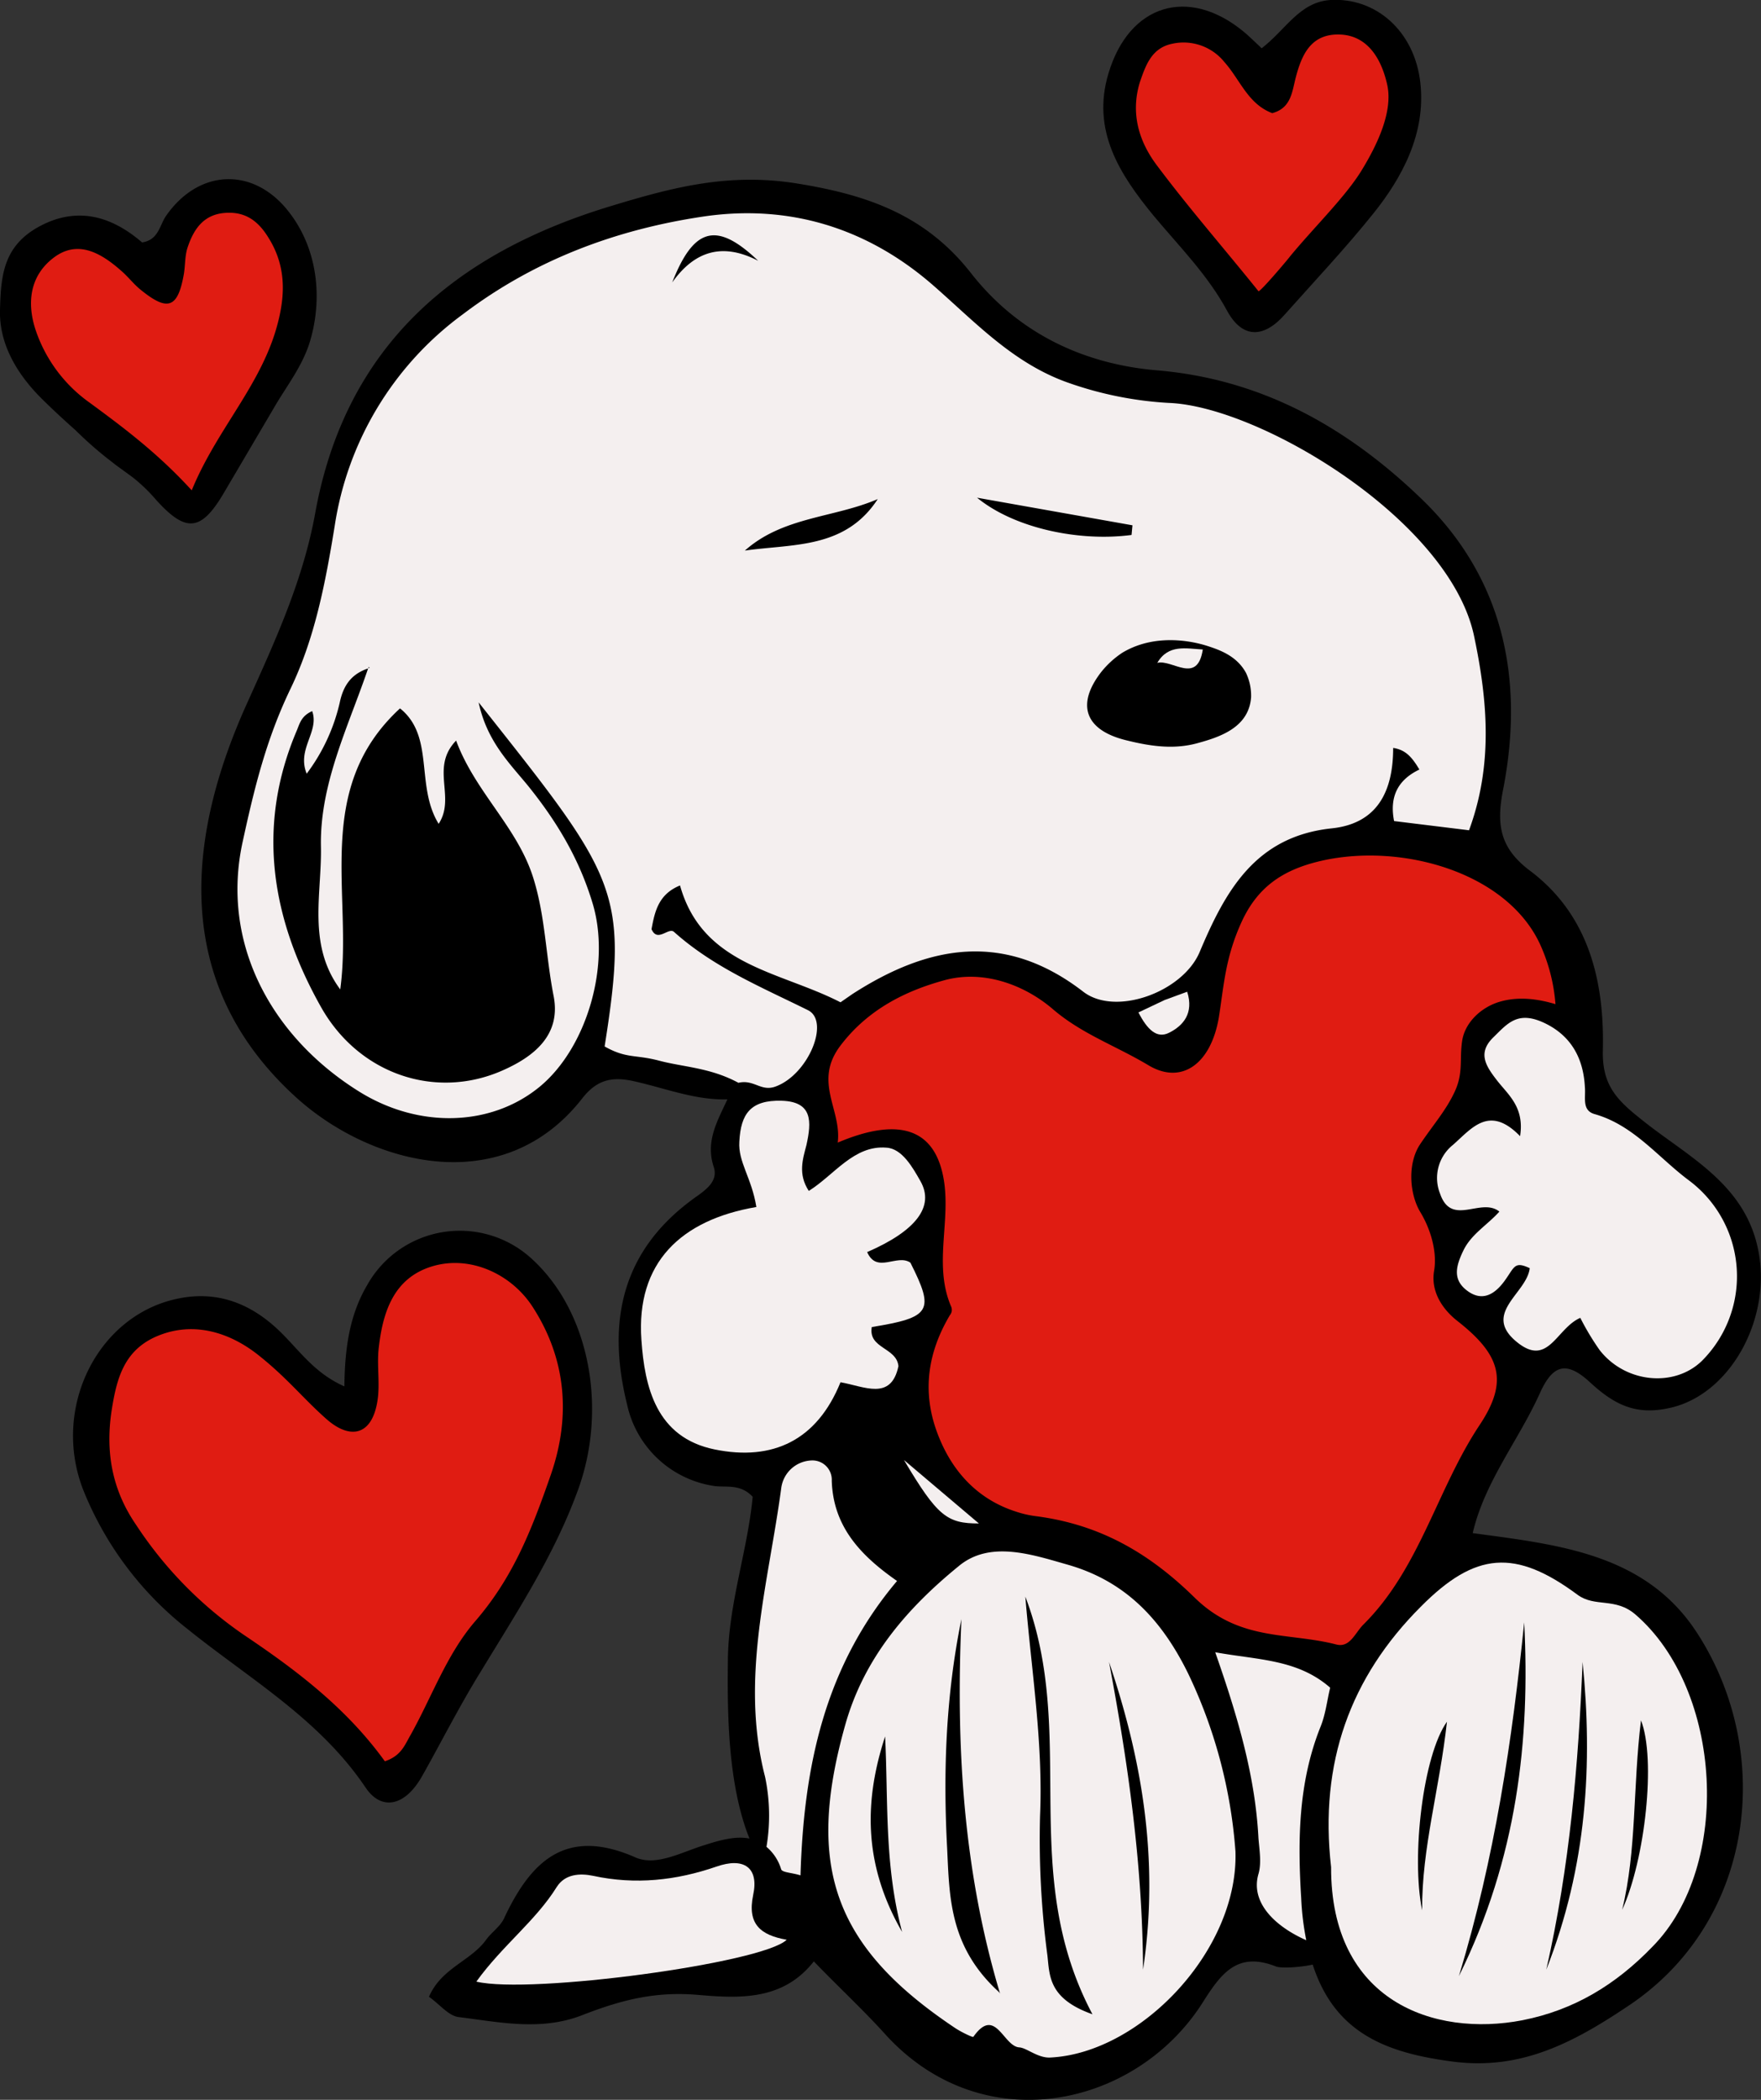
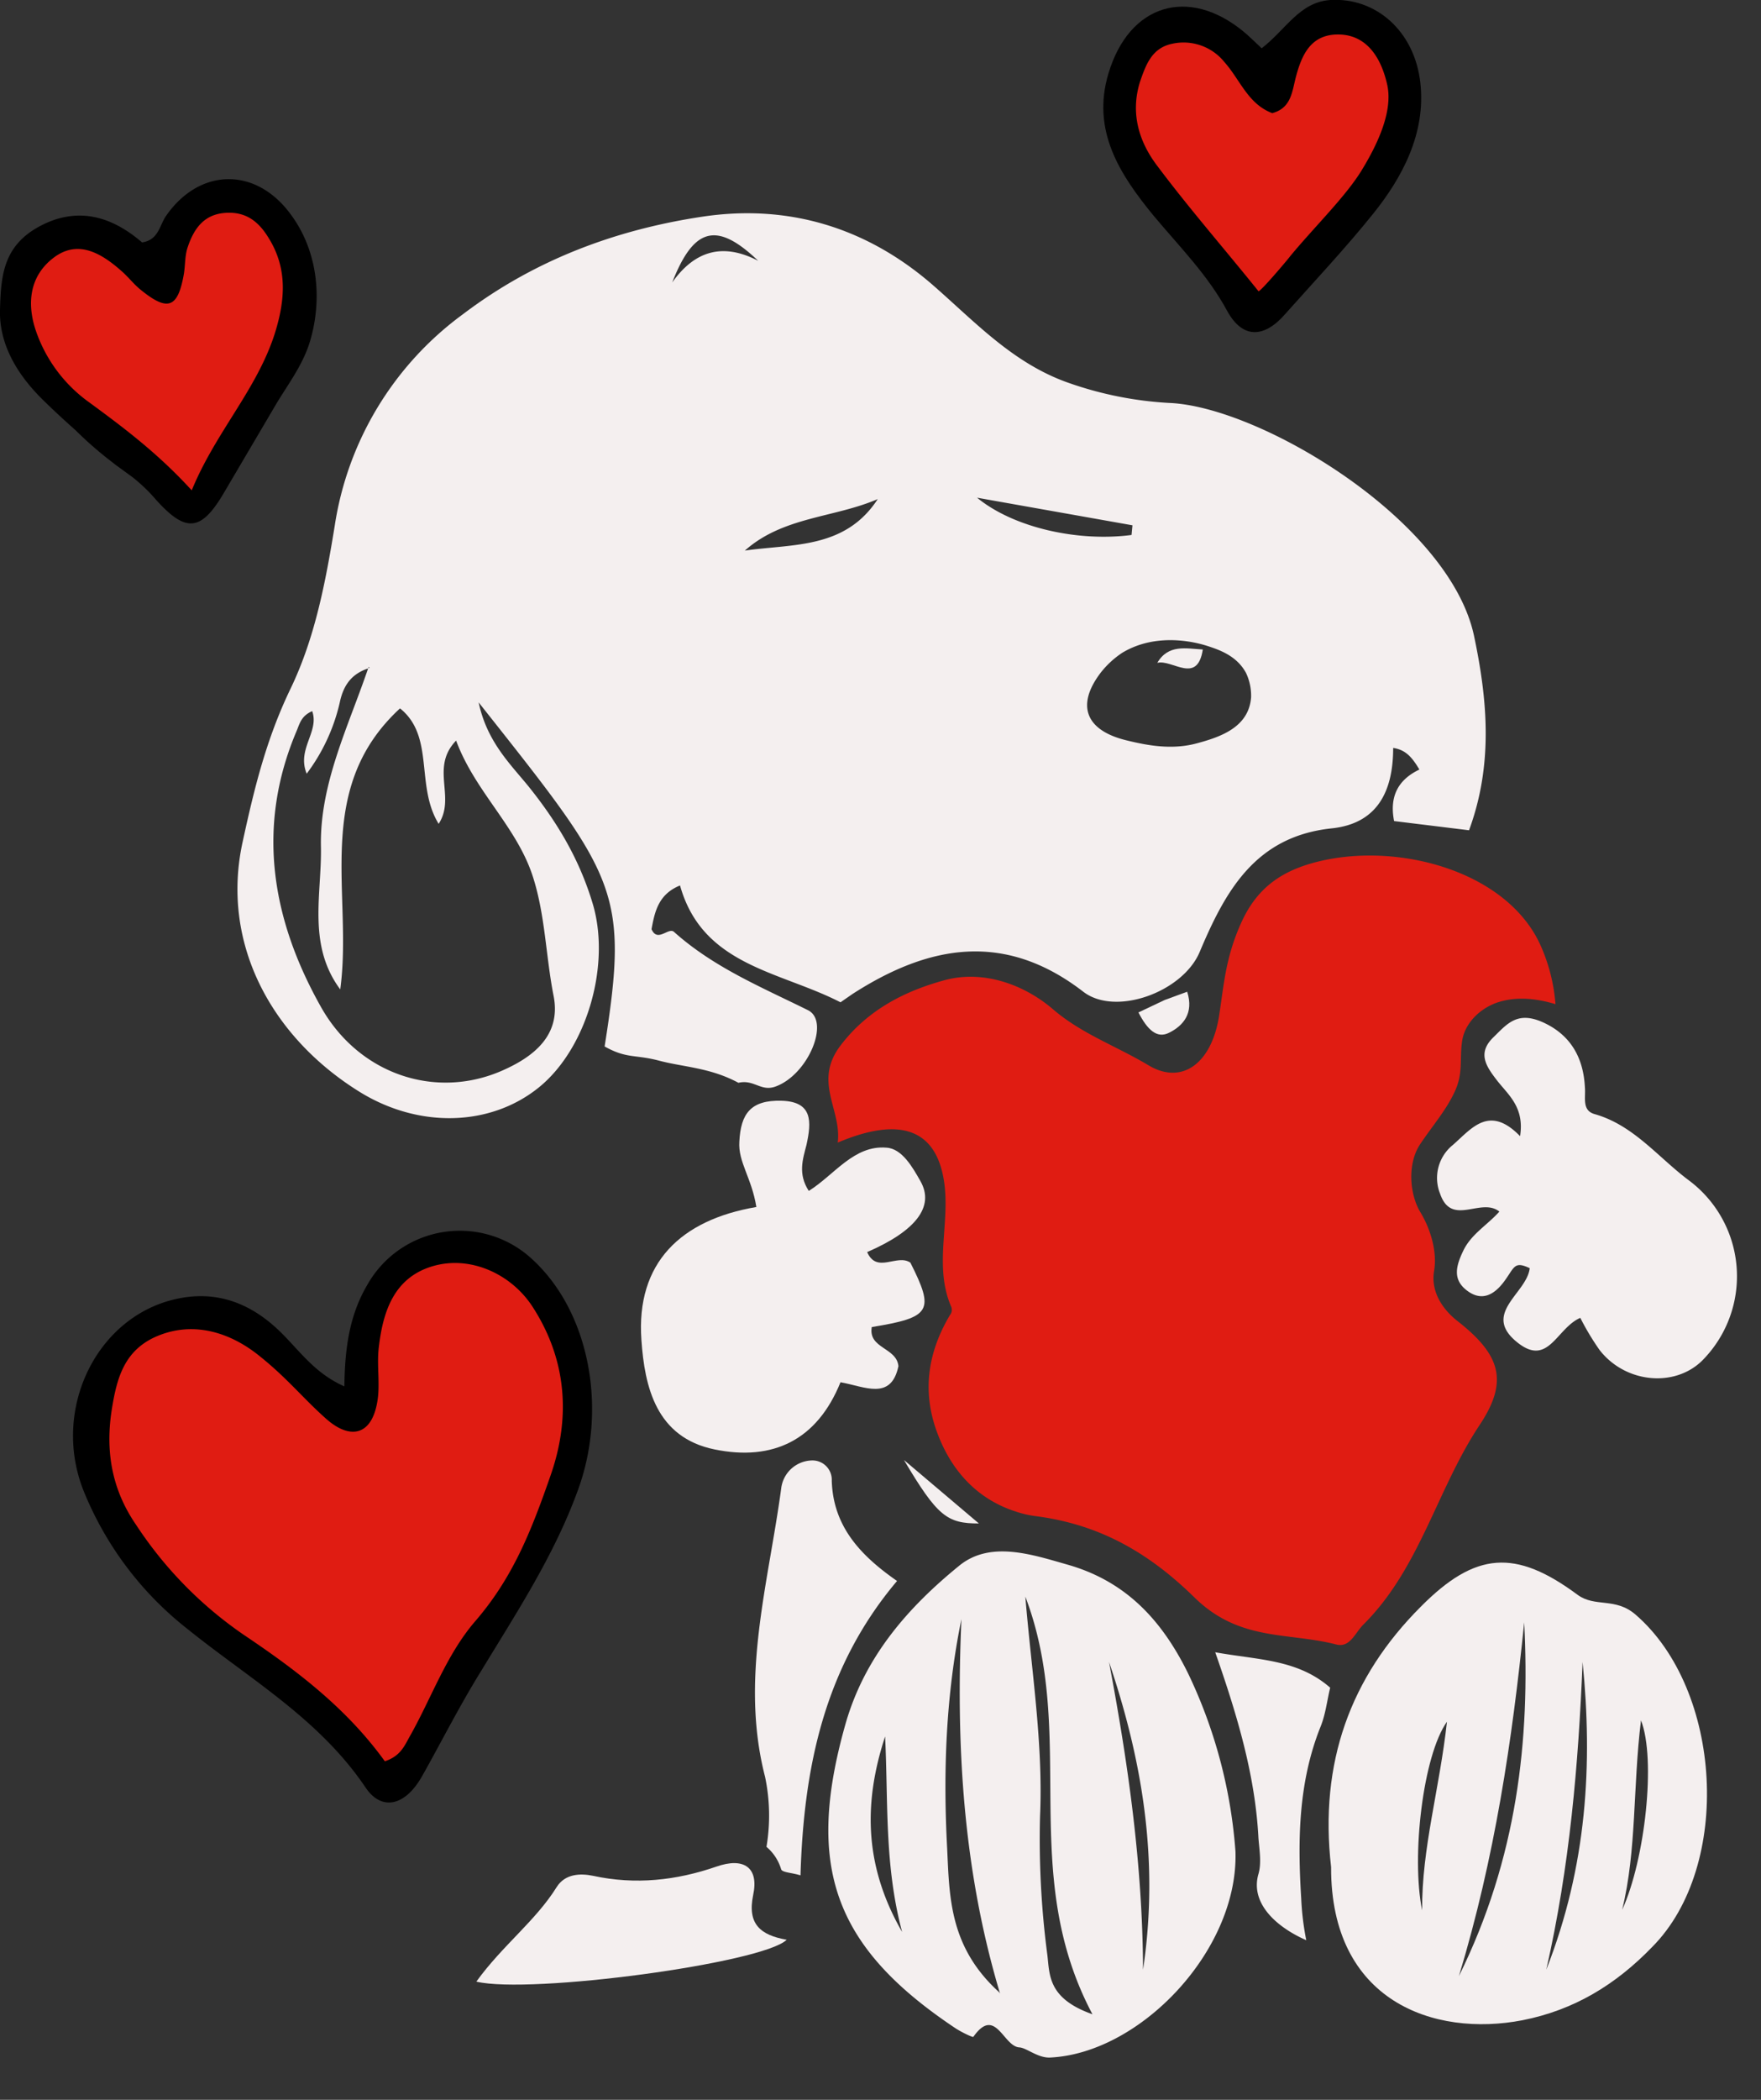
<svg xmlns="http://www.w3.org/2000/svg" width="383" height="456.5" viewBox="0 0 383 456.5">
  <rect x="0" y="0" width="383" height="456.5" fill="#333333" stroke="none" />
  <g id="katman_2" data-name="katman 2">
    <g id="katman_1-2" data-name="katman 1">
      <g>
-         <path d="M320.3,333.3c2.6-11.2,10-20.2,14.6-30.4,2.7-6,5.6-7.3,10.9-2.4s9.9,7.1,16.8,5.7c13.3-2.5,22.6-18.9,19.9-33.9s-15.6-20.9-25.6-29c-5.3-4.2-8.4-7.4-8.3-14.7.4-15-2.9-29.5-15.7-39.2-6.9-5.1-7.5-10.4-5.9-18.2,4.5-23.7,0-45.6-17.9-62.8-16-15.4-34.6-26-57.6-27.9-16.1-1.4-30.2-8.2-40.3-21.1s-23-17.1-37.8-19.5-27,.8-40.2,4.8c-34,10.2-57.9,30.2-64.6,66.6C66,125.9,60,139,54,152.3c-12.8,28-17.6,60.5,10,85.9,16.2,15,45.3,22.9,62.7.5,3.4-4.3,6.9-4.7,11.8-3.5,6.5,1.5,12.9,4,19.7,3.8-2.1,4.6-4.8,9-3,14.6,1,2.9-1.2,4.7-3.4,6.3-16.4,11.4-20,27-15.4,45.5A22.8,22.8,0,0,0,155,323c2.7.5,5.9-.6,8.7,2.4-1.1,11.8-5.4,23.6-5.4,36-.1,10.5-.1,26.3,4.7,38.3-2.9-.6-6.3.3-9.7,1.4-5,1.5-10.5,4.7-15.1,2.7-15.2-6.7-22.8.9-28.6,13.3-.8,1.7-2.6,2.9-3.8,4.5-3.3,4.7-9.8,6.2-12.5,12.5,2.3,1.6,4.2,4.1,6.4,4.4,8.9,1.1,17.9,3.1,26.9-.4s16.2-5.2,25.4-4.4,18.4,1.1,25-7.3c5.4,5.6,10.7,10.5,15.4,15.7,21.2,23.5,54.7,16.1,69.2-6.8,4-6.3,7.5-11.1,15.9-7.8.9.4,4.7.3,8-.4,4.8,14.8,15.8,19.2,30.6,21.1s26.2-4.2,38-12.1c27.7-18.4,31.8-55.2,15-81.1C357.9,337.7,338.8,335.8,320.3,333.3Z" />
        <g>
          <path d="M125.6,324.2c6.5-17.4,2.9-38.7-9.8-50.4a23.1,23.1,0,0,0-35.9,5.5c-3.9,6.6-4.9,13.8-5,22.1-6.8-3-10.1-8.3-14.5-12.4-6.3-5.9-13.6-8.5-22.1-6.6-17.2,3.8-27.1,23.8-20.2,41.5A72.8,72.8,0,0,0,40.6,354c13.5,10.9,28.8,19.6,38.9,34.6,3.5,5.2,8.6,4,12.2-2.3s8.2-15.4,12.8-22.8C112.2,350.8,120.4,338.4,125.6,324.2Z" />
          <path d="M266.9,67.6c3.4,6.2,8.1,5.8,12.5.8,6.5-7.3,13.2-14.4,19.3-22s11.5-17.3,10.2-28.5S299.2-.6,289.3,0c-6.7.5-9.5,6.3-14.9,10.5-1.6-1.5-2.7-2.6-3.9-3.6-12-9.9-24.9-6-29.4,9-3.8,12.5,2.5,22.1,9.8,31C256.5,53.6,262.7,59.8,266.9,67.6Z" />
          <path d="M23.4,99.7l1.8,1.4,3.7,2.7a36.3,36.3,0,0,1,4.9,4.7c6.7,7.5,10,7.1,15.1-1.7l10.6-18c2.7-4.7,6.1-8.9,7.8-14.2,2.9-9.3,1.9-19.9-4-27.9-7.6-10.5-20-10.3-27.3.4-1.3,2-1.6,5.1-5.1,5.6C24.4,47.1,17,44.8,8.8,49.1S.2,60.1,0,67.4,3.6,81.1,8.7,86.3c2.5,2.5,5.1,4.9,7.8,7.3A81.2,81.2,0,0,0,23.4,99.7Z" />
          <g>
            <path d="M324.7,225.6c-3.4,3.4-1.5,6.2.9,9.3s6,5.8,5,12.1c-6.7-6.9-10.5-1.7-14.6,1.9a9.2,9.2,0,0,0-2.8,10.6c2.5,7.3,8.9.7,12.9,3.9-2.6,2.9-6.1,4.9-7.8,8.4s-2.4,6.4.8,8.8,5.9.9,8.1-2.1,2.1-4.4,5.5-2.8c-.6,5.4-10.2,9.7-3.1,15.8s8.8-2.7,14.1-5a56.3,56.3,0,0,0,4.2,7c5.6,7.2,16.3,8.2,22.3,2.3a26,26,0,0,0-2.9-39.2c-6.7-5-12-12-20.5-14.4-2.8-.8-1.9-3.6-2.1-5.8-.3-6.2-2.9-11.2-8.8-14S327.8,222.6,324.7,225.6Z" style="fill: #f4efef" />
            <path d="M128.8,196.1c-2.9-9.5-7.7-17.5-13.9-25.2-4-4.9-9-9.7-10.8-18.2,30,37.9,32.8,40.7,27.4,74.8,4.8,2.7,6.6,1.7,11.9,3.1s11.1,1.5,17.2,4.8c3.4-.8,4.9,2,8.1.8,7.1-2.6,11.9-14.2,7-16.6-10.1-5-20.5-9.3-29.1-17-1.2-1.1-3.6,2.4-4.9-.6.7-3.8,1.5-7.6,6.2-9.5,4.9,17.5,21.7,18.6,34.9,25.4l2.6-1.8c16.6-10.7,33.1-13.7,50.2-.5,7,5.4,21.6.1,25.3-8.6,5.6-13.3,12.1-25.1,28.6-26.9,10.1-1,13.5-8.1,13.5-17.5,2.7.4,4.1,2,5.7,4.7-4.4,2.1-6.6,5.6-5.5,11.2l16.3,2c5.2-14.1,4.1-28,1.1-42.2-5.3-25.2-46.5-49.9-66.3-50.7a78.8,78.8,0,0,1-21.7-4.3c-12.2-4.2-20.5-13.3-29.8-21.4-14.3-12.4-31.3-17.6-50-14.8s-36.4,9.3-52.1,21.2a70,70,0,0,0-27.9,46c-2,12.3-4.3,24.4-9.6,35.4s-7.9,21.7-10.4,33.2C47.9,205,59,225.4,78.1,237.3c13,8.1,28.6,7.6,39.1-.9S133,209.5,128.8,196.1Zm133.7-55.7c2.8.9,6.5,2.2,8.5,5.9a11.6,11.6,0,0,1,1.1,5.3c-.5,6.5-6.6,8.6-11.8,10s-10.3.6-15.5-.7c-8.8-2.2-10.8-7.7-5.3-14.8a19.9,19.9,0,0,1,4.6-4.2C252.1,137.1,261.2,140,262.5,140.4Zm-16.2-26.2-.2,2.1c-11.3,1.5-25.4-1.4-33.6-8.1ZM162,119.7c8.3-7.4,19.4-7.1,28.9-11.2C183.8,119.4,172.4,118.2,162,119.7Zm2.9-63c-7.7-4-13.8-2.2-18.7,4.7C150.9,49.4,155.9,48.1,164.9,56.7ZM109.1,232.8c-14.5,6.3-31.1.7-39.3-13.9-10.7-19-14.2-39.2-5.2-60.2.6-1.5,1-3.1,3.3-4.1,1.6,4.5-3.4,8.2-1.2,13.6a40.9,40.9,0,0,0,7.2-15.5c.8-3.8,2.6-6.2,6.2-7.4a.4.4,0,0,1,.1-.3l.2.2h-.3c-4.3,12.7-10.6,25.2-10.3,38.9.2,10.3-3,21.3,4.2,31,2.8-20.6-6.1-43.5,13-61.1,7.6,6.1,3.3,16.8,8.4,25.1,3.8-5.8-1.9-12.2,3.8-18.1,4.1,11.1,13.2,18.7,16.7,29.6,2.7,8.4,2.8,17.3,4.5,25.9S116,229.8,109.1,232.8Z" style="fill: #f4efef" />
            <path d="M163.8,412c1.3-6-2-8.3-8-6.2-8.7,3-17.6,4-26.8,2-2.9-.6-6.1-.4-7.9,2.4-4.6,7.4-11.8,12.7-17.5,20.6,11.7,2.8,62.3-4,67.5-9.1C165.4,420.7,162.5,418.3,163.8,412Z" style="fill: #f4efef" />
            <path d="M254.3,224.5c3-1.5,5.4-4.2,3.9-8.9l-4.9,1.8-5.7,2.7C249.5,223.8,251.6,225.9,254.3,224.5Z" style="fill: #f4efef" />
            <path d="M261.6,141.2c-3.6-.2-7.5-1.2-9.9,2.9C255,143.3,260.4,148.9,261.6,141.2Z" style="fill: #f4efef" />
            <path d="M286.7,187.3c-7.7,1.9-13.2,5.5-16.7,13.2s-3.8,13.6-4.9,20.6c-1.7,10.2-8.1,14.8-15.3,10.5s-14.5-6.8-20.8-12.2-15.2-8.6-23.6-6.3-16.6,6.3-22.6,14.2.3,13.9-.6,21.1c12.5-5.3,20.3-3.4,22.7,6.3s-2.1,19.7,1.9,29.2a2,2,0,0,1,.2,1.1,1.8,1.8,0,0,1-.4.9c-4.7,7.9-6.1,16.3-2.9,25.2s9.1,14.9,17.2,17.5a22.3,22.3,0,0,0,4.3,1c14.1,1.8,24.8,8.1,34.6,17.7s20.3,7.5,30.8,10.2c3,.8,4.1-2.5,5.9-4.3,12.3-12.2,16-29.4,25.3-43.4,6.4-9.6,4.5-15.3-4.8-22.6-3.7-2.9-5.8-6.8-5.1-10.9s-.7-9-3-12.8-2.9-10.5,0-14.8,5.6-7.3,7.5-11.4,1-7,1.6-11,4.1-7.3,8.1-8.5,8.2-.7,12.2.5a38.4,38.4,0,0,0-3.3-12.9C327.7,189.4,304.2,183,286.7,187.3Z" style="fill: #e01c12" />
            <path d="M212.9,331.2l-16.3-13.8C203.9,329.7,206,331.2,212.9,331.2Z" style="fill: #f4efef" />
            <path d="M180.9,321.9a4.2,4.2,0,0,0-4.4-4.4,6.9,6.9,0,0,0-6.6,6.1c-2.8,20.8-9,41.4-3.5,62.7a40.9,40.9,0,0,1,.3,15.2,10.2,10.2,0,0,1,3.2,4.9c.3.7,2.3.7,4.2,1.3.7-23.5,5.2-45.3,21-64C187.2,338.2,181.2,331.9,180.9,321.9Z" style="fill: #f4efef" />
            <path d="M198,274.5c-2.9-2-7.3,2.5-9.4-2.3,10.6-4.6,14.7-9.9,11.6-15.4-1.7-3-4-7.1-7.4-7.3-7.1-.6-11.4,6-16.9,9.4-2.4-3.7-1.3-6.9-.5-10,1.1-5,1.4-9.4-5.4-9.6s-8.9,2.9-9.2,8.9c-.3,4.4,2.7,7.9,3.7,14.2-16.4,2.8-26.2,12.1-25,28.9.7,10.2,3.2,21.2,15.9,23.8s22.3-2,27.4-14.6c5.2.9,11,4.1,12.6-3.5-.4-4.1-6.6-3.8-5.8-8.5C202.5,286.4,203.3,285,198,274.5Z" style="fill: #f4efef" />
            <path d="M232,340.1c-7.7-2.2-16.7-5.2-23.4.3-11.3,9.2-20.7,20-24.8,34.7-8.6,30.6-2.5,48.1,23.8,65.7,1.3.9,4,2.2,4.1,2,4.8-6.8,6.5,2.1,10,2.3,1.6.1,4.1,2.4,6.8,2.2,19.6-1,40.9-23.4,40.2-44.8a107.5,107.5,0,0,0-10.3-38.7C252.5,351.8,244.5,343.6,232,340.1Zm-39.5,37.4c.7,14-.2,27.9,3.7,42.5C187.5,404.9,188.1,391,192.5,377.5Zm24.8,55.6c-10.8-9.8-10.8-20.6-11.3-31.2-.9-16.6-.3-33.3,3.1-49.9-1.2,27.2.3,54.4,8.4,81.4Zm10.5-8a192.4,192.4,0,0,1-1.6-30.3c.7-15.8-1.9-31.8-3.2-47.7,11.5,30.2-1.8,59.9,14.6,90.8C228,434.5,228.3,429.5,227.8,425.1Zm20.8,3.1c-.1-23-3.3-45.1-7.4-66.9C248.3,382.3,252.2,404.2,248.6,428.2Z" style="fill: #f4efef" />
            <path d="M289.3,366.9c-7.1-6.2-15.6-6-25-7.7,4.9,14,8.7,26.9,9.4,40.4.2,2.6.7,5.4,0,7.8-1.8,6.2,3.6,11.4,10.4,14.4a59.7,59.7,0,0,1-1.1-9.1c-.8-12.8-.6-25.3,4.2-37.3C288.3,372.7,288.6,369.8,289.3,366.9Z" style="fill: #f4efef" />
            <path d="M355.7,351c-4.4-3.8-8.8-1.5-12.6-4.3-13.5-10-22.2-9.4-34.1,2.6-15.3,15.3-22.1,33.9-19.5,56.6-.1,29.2,22.4,37,41.6,33.3,11.2-2.2,20.3-7.7,28.3-16C376.8,405.6,374.6,367.3,355.7,351Zm-46.4,64.3c-2.4-11.7.2-33.7,5.4-41C313.1,388.9,309.2,401.8,309.3,415.3Zm8,14.3c7.8-25.7,11.6-51.3,14.2-76.9C332.8,378.2,330,403.9,317.3,429.6Zm19-1.4c5.1-22.4,7-44.7,7.9-66.9C346.4,383.4,345.2,405.6,336.3,428.2Zm16.5-13c3.2-13.1,2.3-26.6,4.1-41.2C360.2,382.4,357.8,404.3,352.8,415.2Z" style="fill: #f4efef" />
          </g>
        </g>
        <path d="M89,377.7c-1.1,2-2,4.1-5.3,5.2-8.3-11.5-19.1-19.7-30.4-27.3a86.3,86.3,0,0,1-23.7-24.1c-5.3-7.7-6.7-16-5.3-25,1.1-6.9,2.7-13.2,10.3-16.2s15.3-.7,21.6,4.3S65.9,304,71,308.5s9.9,3.7,11.1-4c.6-3.8-.2-7.8.3-11.7.9-7.7,3.3-15,11.6-17.5s17.3,1.7,21.9,8.9c7.4,11.5,8.2,24,3.9,36.4s-8.3,22.4-16.4,31.8C97,359.8,93.8,369.3,89,377.7Z" style="fill: #e01c12" />
        <path d="M247.9,17.9c1.3-3.8,2.6-7.5,7.1-8.4a11.4,11.4,0,0,1,11.3,4c3.4,3.8,5.1,9.1,10.4,11.1,4.1-1.1,4.3-4.6,5.1-7.7,1.3-5,3.3-9.5,9.4-9.4s9.2,5.1,10.5,10.9-2.1,13-5.6,18.7-10.3,12.3-15.5,18.6c-.5.7-6.6,7.9-6.9,7.6-7.4-9.2-15-17.9-21.9-27.1C247.8,31,245.8,24.8,247.9,17.9Z" style="fill: #e01c12" />
        <path d="M7.8,71.9C5.8,66,6.4,60,11.7,56s10.4-.9,14.7,2.9c1.5,1.3,2.7,2.9,4.2,4.1,5.9,4.8,8.1,4,9.4-3.5.3-1.9.2-3.9.8-5.7,1.3-3.9,3.4-7.1,8-7.5s7.4,1.8,9.6,5.4c4.2,6.7,3.6,13.6,1.4,20.7-3.9,12.3-12.9,21.5-18.1,34.2-7.4-8.1-14.9-13.7-22.4-19.2A31.8,31.8,0,0,1,7.8,71.9Z" style="fill: #e01c12" />
      </g>
    </g>
  </g>
</svg>